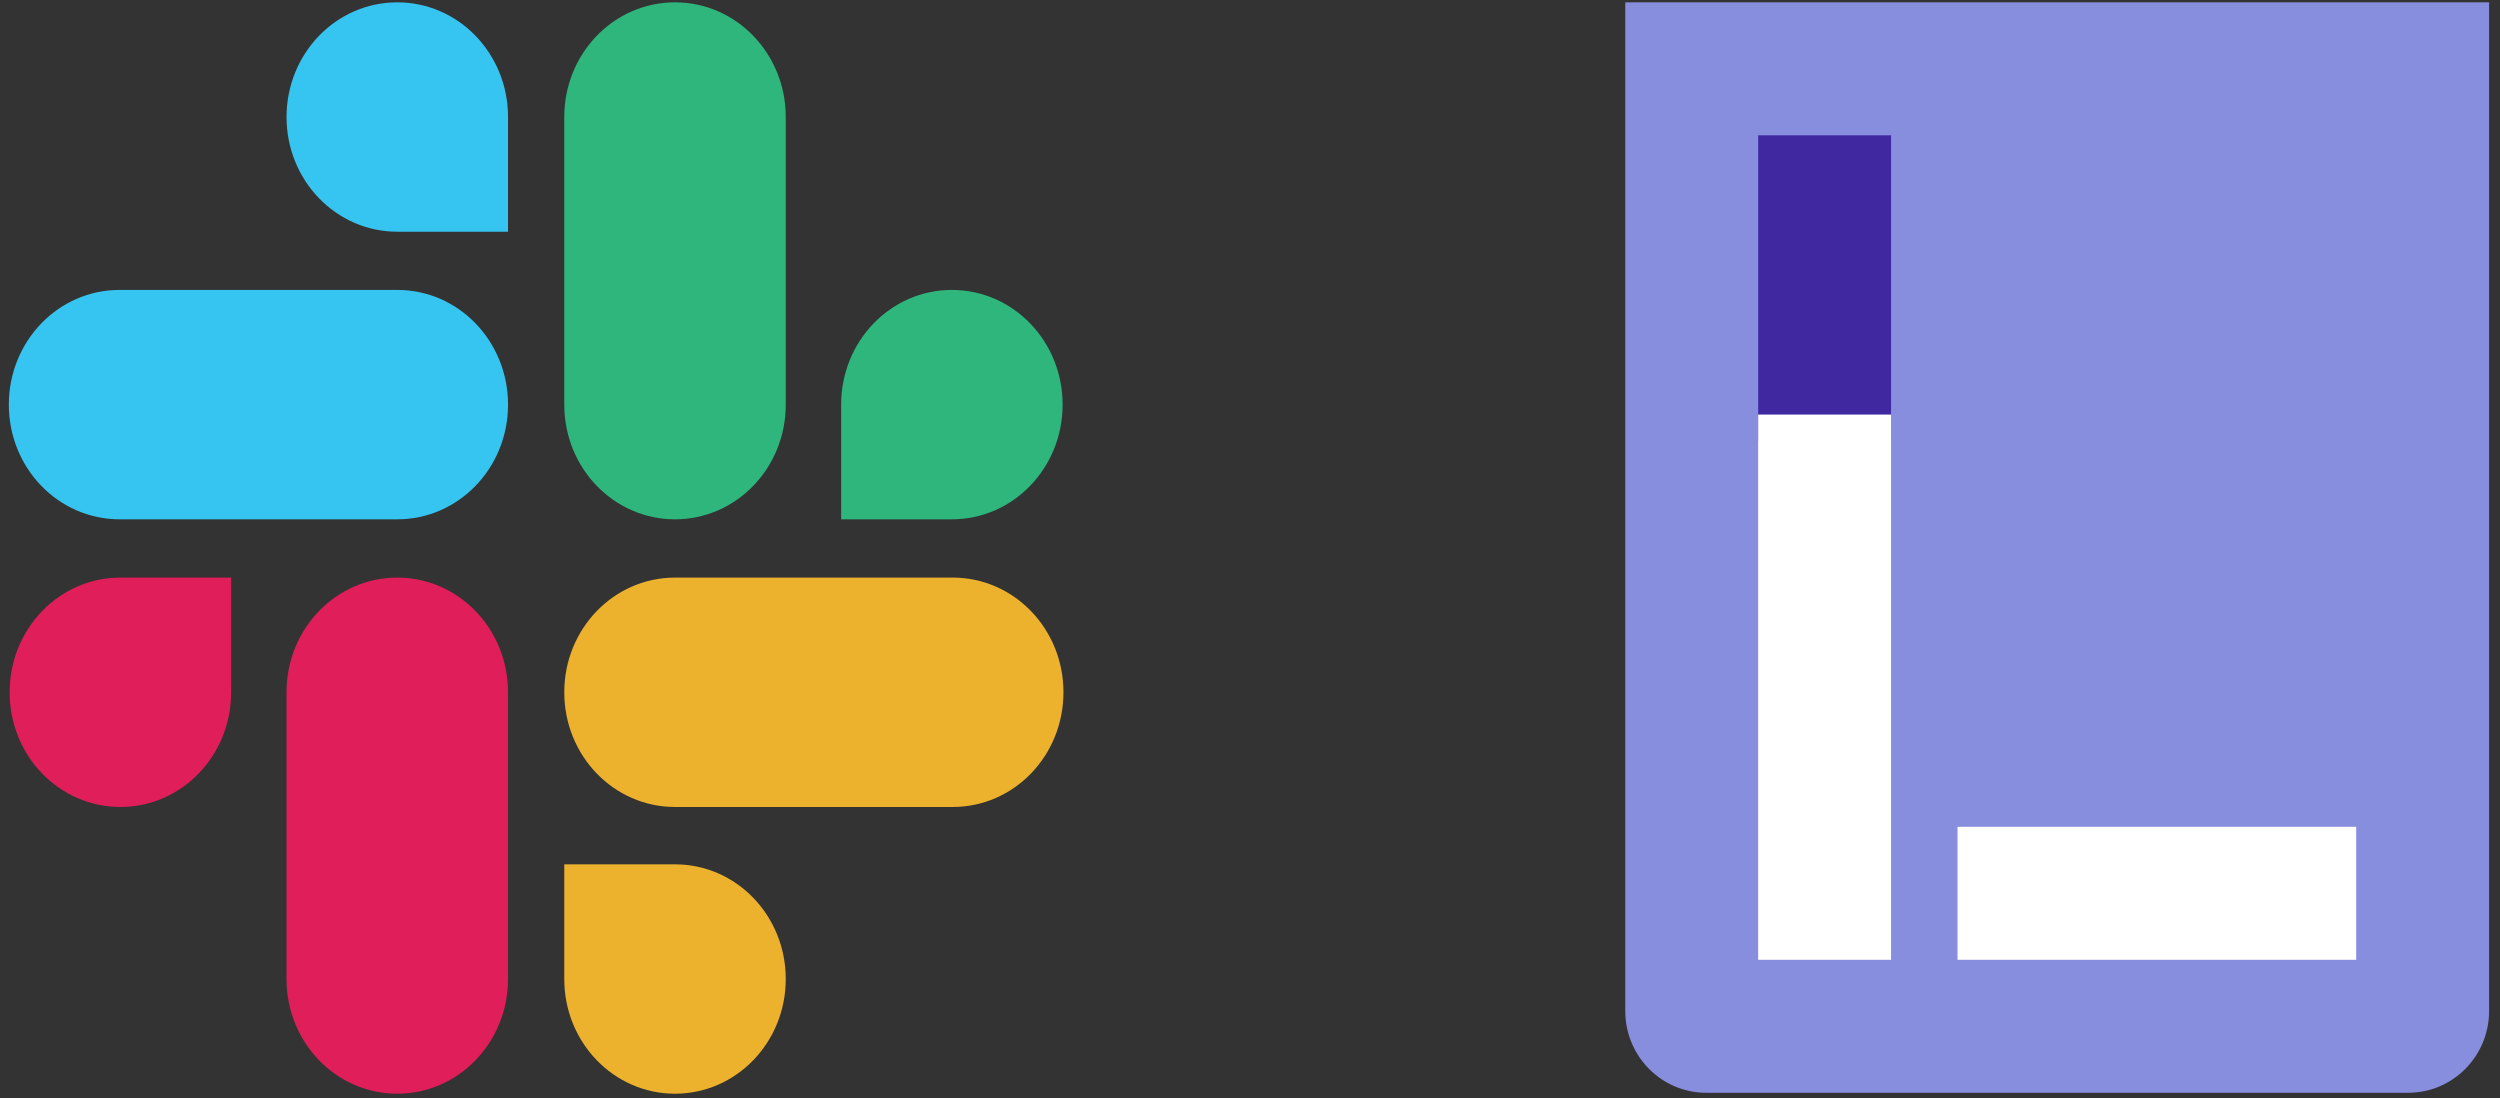
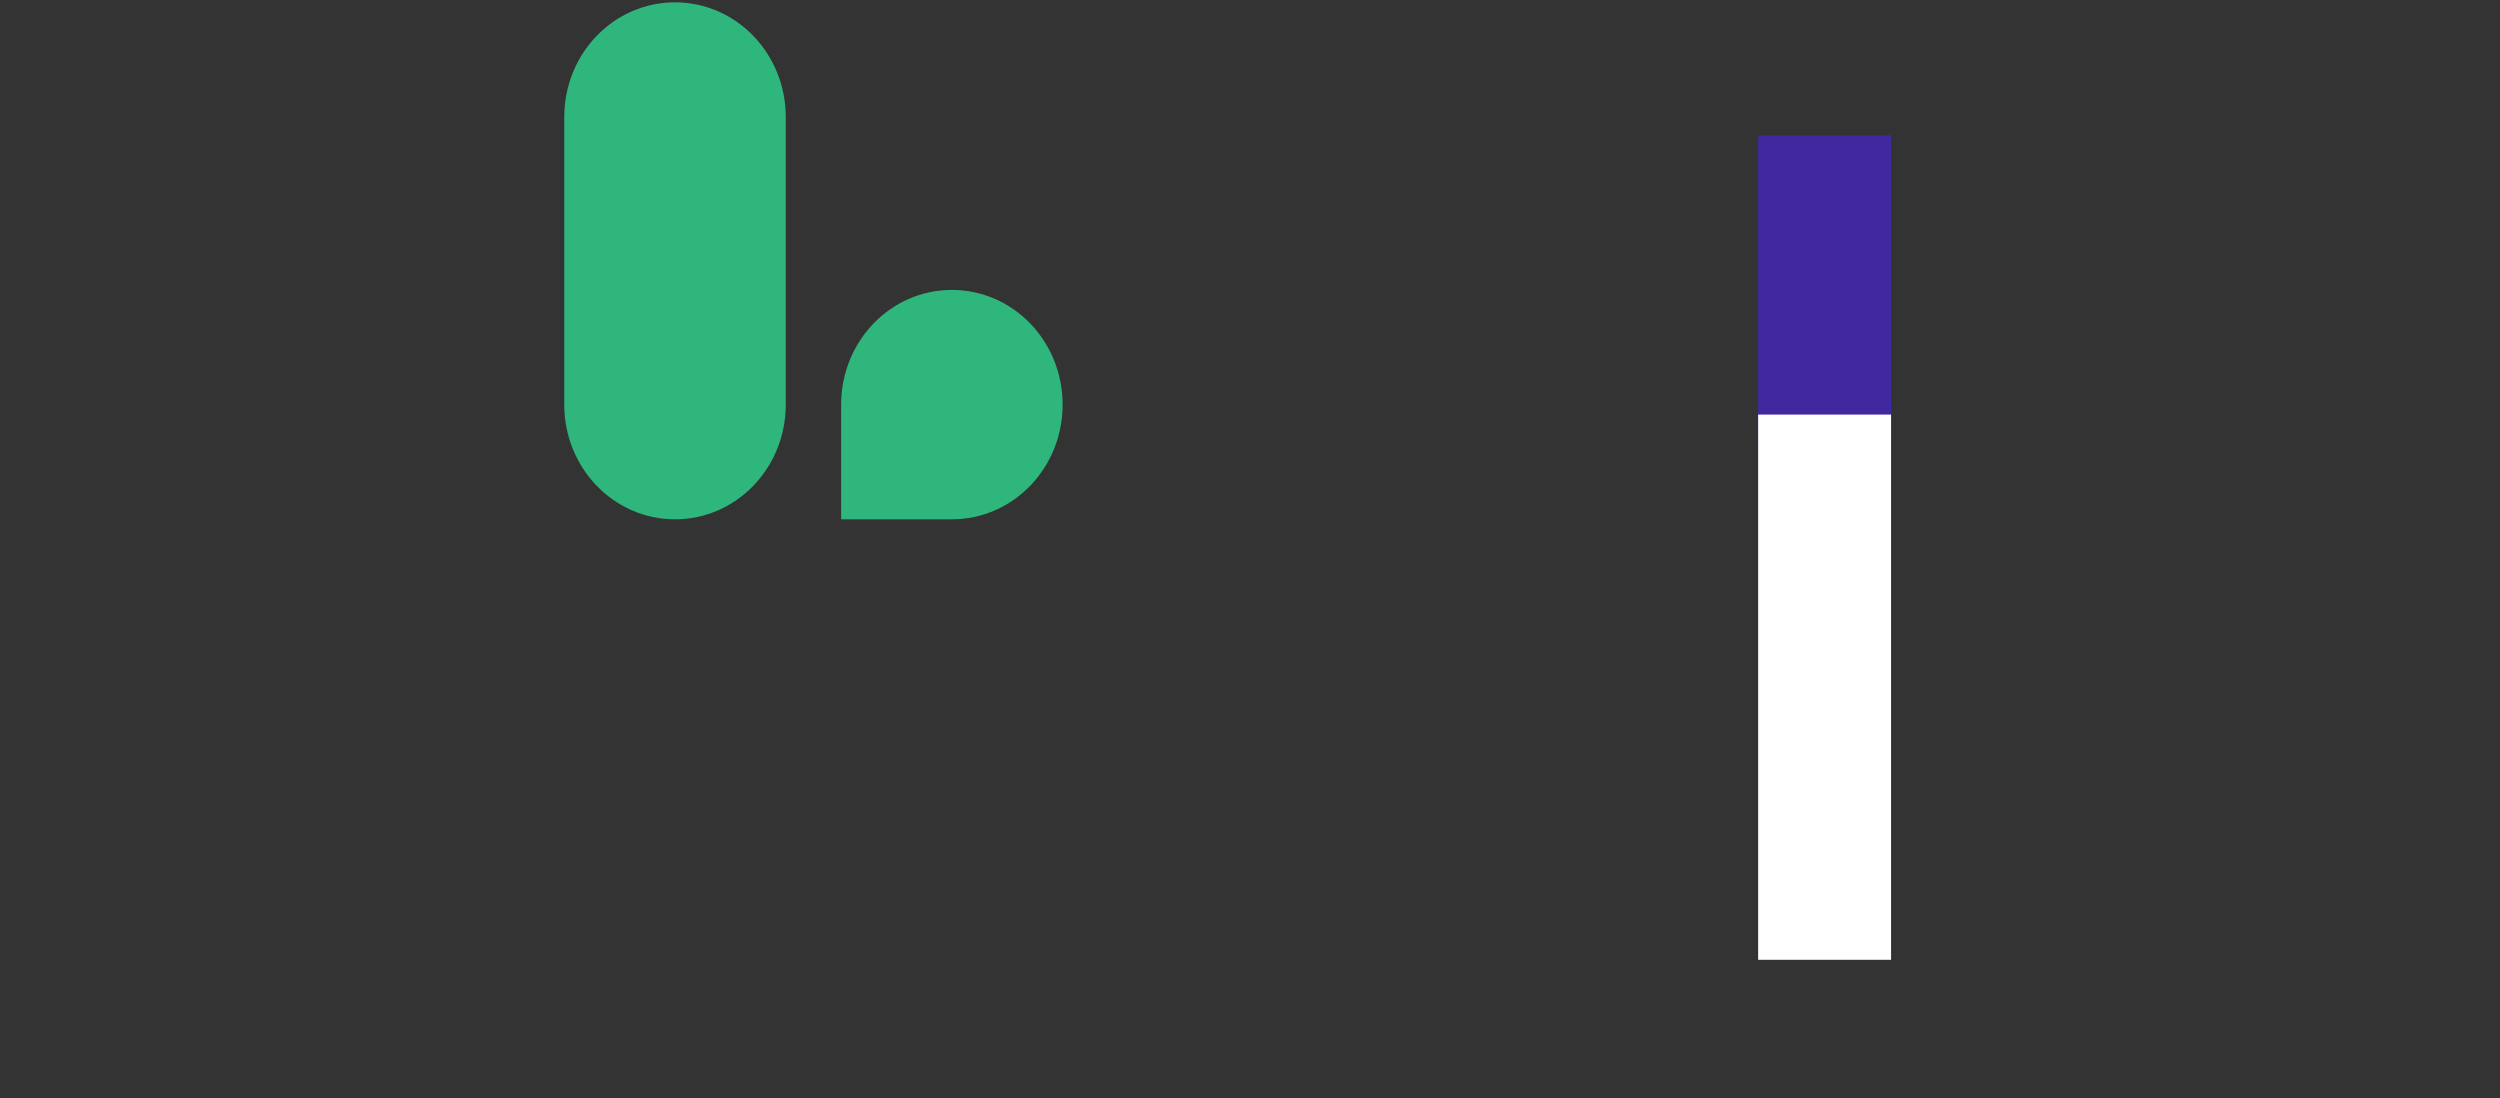
<svg xmlns="http://www.w3.org/2000/svg" width="198" height="87" viewBox="0 0 198 87" fill="none">
  <rect x="0" y="0" width="198" height="87" fill="#333333" stroke="none" />
-   <path fill-rule="evenodd" clip-rule="evenodd" d="M197.136 0.185H128.721V80.071C128.721 83.649 131.592 86.549 135.135 86.549H190.722C194.264 86.549 197.136 83.649 197.136 80.071V0.185Z" fill="#878EDE" />
  <path d="M139.246 10.716H149.772V34.94H139.246V10.716Z" fill="#4028A0" />
  <path d="M139.246 32.834H149.772V76.016H139.246V32.834Z" fill="white" />
-   <path d="M155.035 65.484H186.611V76.016H155.035V65.484Z" fill="white" />
-   <path d="M18.306 54.829C18.306 59.852 14.386 63.913 9.535 63.913C4.684 63.913 0.764 59.852 0.764 54.829C0.764 49.806 4.684 45.745 9.535 45.745H18.306V54.829L18.306 54.829ZM22.692 54.829C22.692 49.806 26.612 45.745 31.463 45.745C36.314 45.745 40.234 49.806 40.234 54.829V77.538C40.234 82.561 36.314 86.622 31.463 86.622C26.613 86.622 22.692 82.561 22.692 77.538V54.829V54.829Z" fill="#E01E5A" />
-   <path d="M31.465 18.352C26.614 18.352 22.694 14.292 22.694 9.268C22.694 4.245 26.614 0.185 31.465 0.185C36.316 0.185 40.236 4.245 40.236 9.268V18.352H31.465L31.465 18.352ZM31.465 22.962C36.316 22.962 40.236 27.022 40.236 32.046C40.236 37.069 36.316 41.13 31.465 41.13H9.471C4.62 41.13 0.699 37.069 0.699 32.046C0.699 27.023 4.62 22.962 9.47 22.962H31.465H31.465Z" fill="#36C5F0" />
-   <path d="M66.618 32.046C66.618 27.022 70.538 22.962 75.389 22.962C80.239 22.962 84.16 27.022 84.16 32.046C84.16 37.069 80.239 41.13 75.389 41.13H66.618V32.046V32.046ZM62.232 32.046C62.232 37.069 58.311 41.13 53.46 41.13C48.61 41.13 44.69 37.069 44.69 32.046V9.268C44.69 4.245 48.61 0.185 53.46 0.185C58.311 0.185 62.232 4.245 62.232 9.268V32.046L62.232 32.046Z" fill="#2EB67D" />
-   <path d="M53.46 68.455C58.311 68.455 62.232 72.515 62.232 77.538C62.232 82.561 58.311 86.622 53.46 86.622C48.61 86.622 44.69 82.561 44.69 77.538V68.455H53.461H53.46ZM53.46 63.913C48.61 63.913 44.69 59.852 44.69 54.829C44.69 49.806 48.61 45.745 53.461 45.745H75.455C80.306 45.745 84.226 49.806 84.226 54.829C84.226 59.852 80.306 63.913 75.455 63.913H53.461H53.46Z" fill="#ECB22E" />
+   <path d="M66.618 32.046C66.618 27.022 70.538 22.962 75.389 22.962C80.239 22.962 84.16 27.022 84.16 32.046C84.16 37.069 80.239 41.13 75.389 41.13H66.618V32.046V32.046M62.232 32.046C62.232 37.069 58.311 41.13 53.46 41.13C48.61 41.13 44.69 37.069 44.69 32.046V9.268C44.69 4.245 48.61 0.185 53.46 0.185C58.311 0.185 62.232 4.245 62.232 9.268V32.046L62.232 32.046Z" fill="#2EB67D" />
</svg>